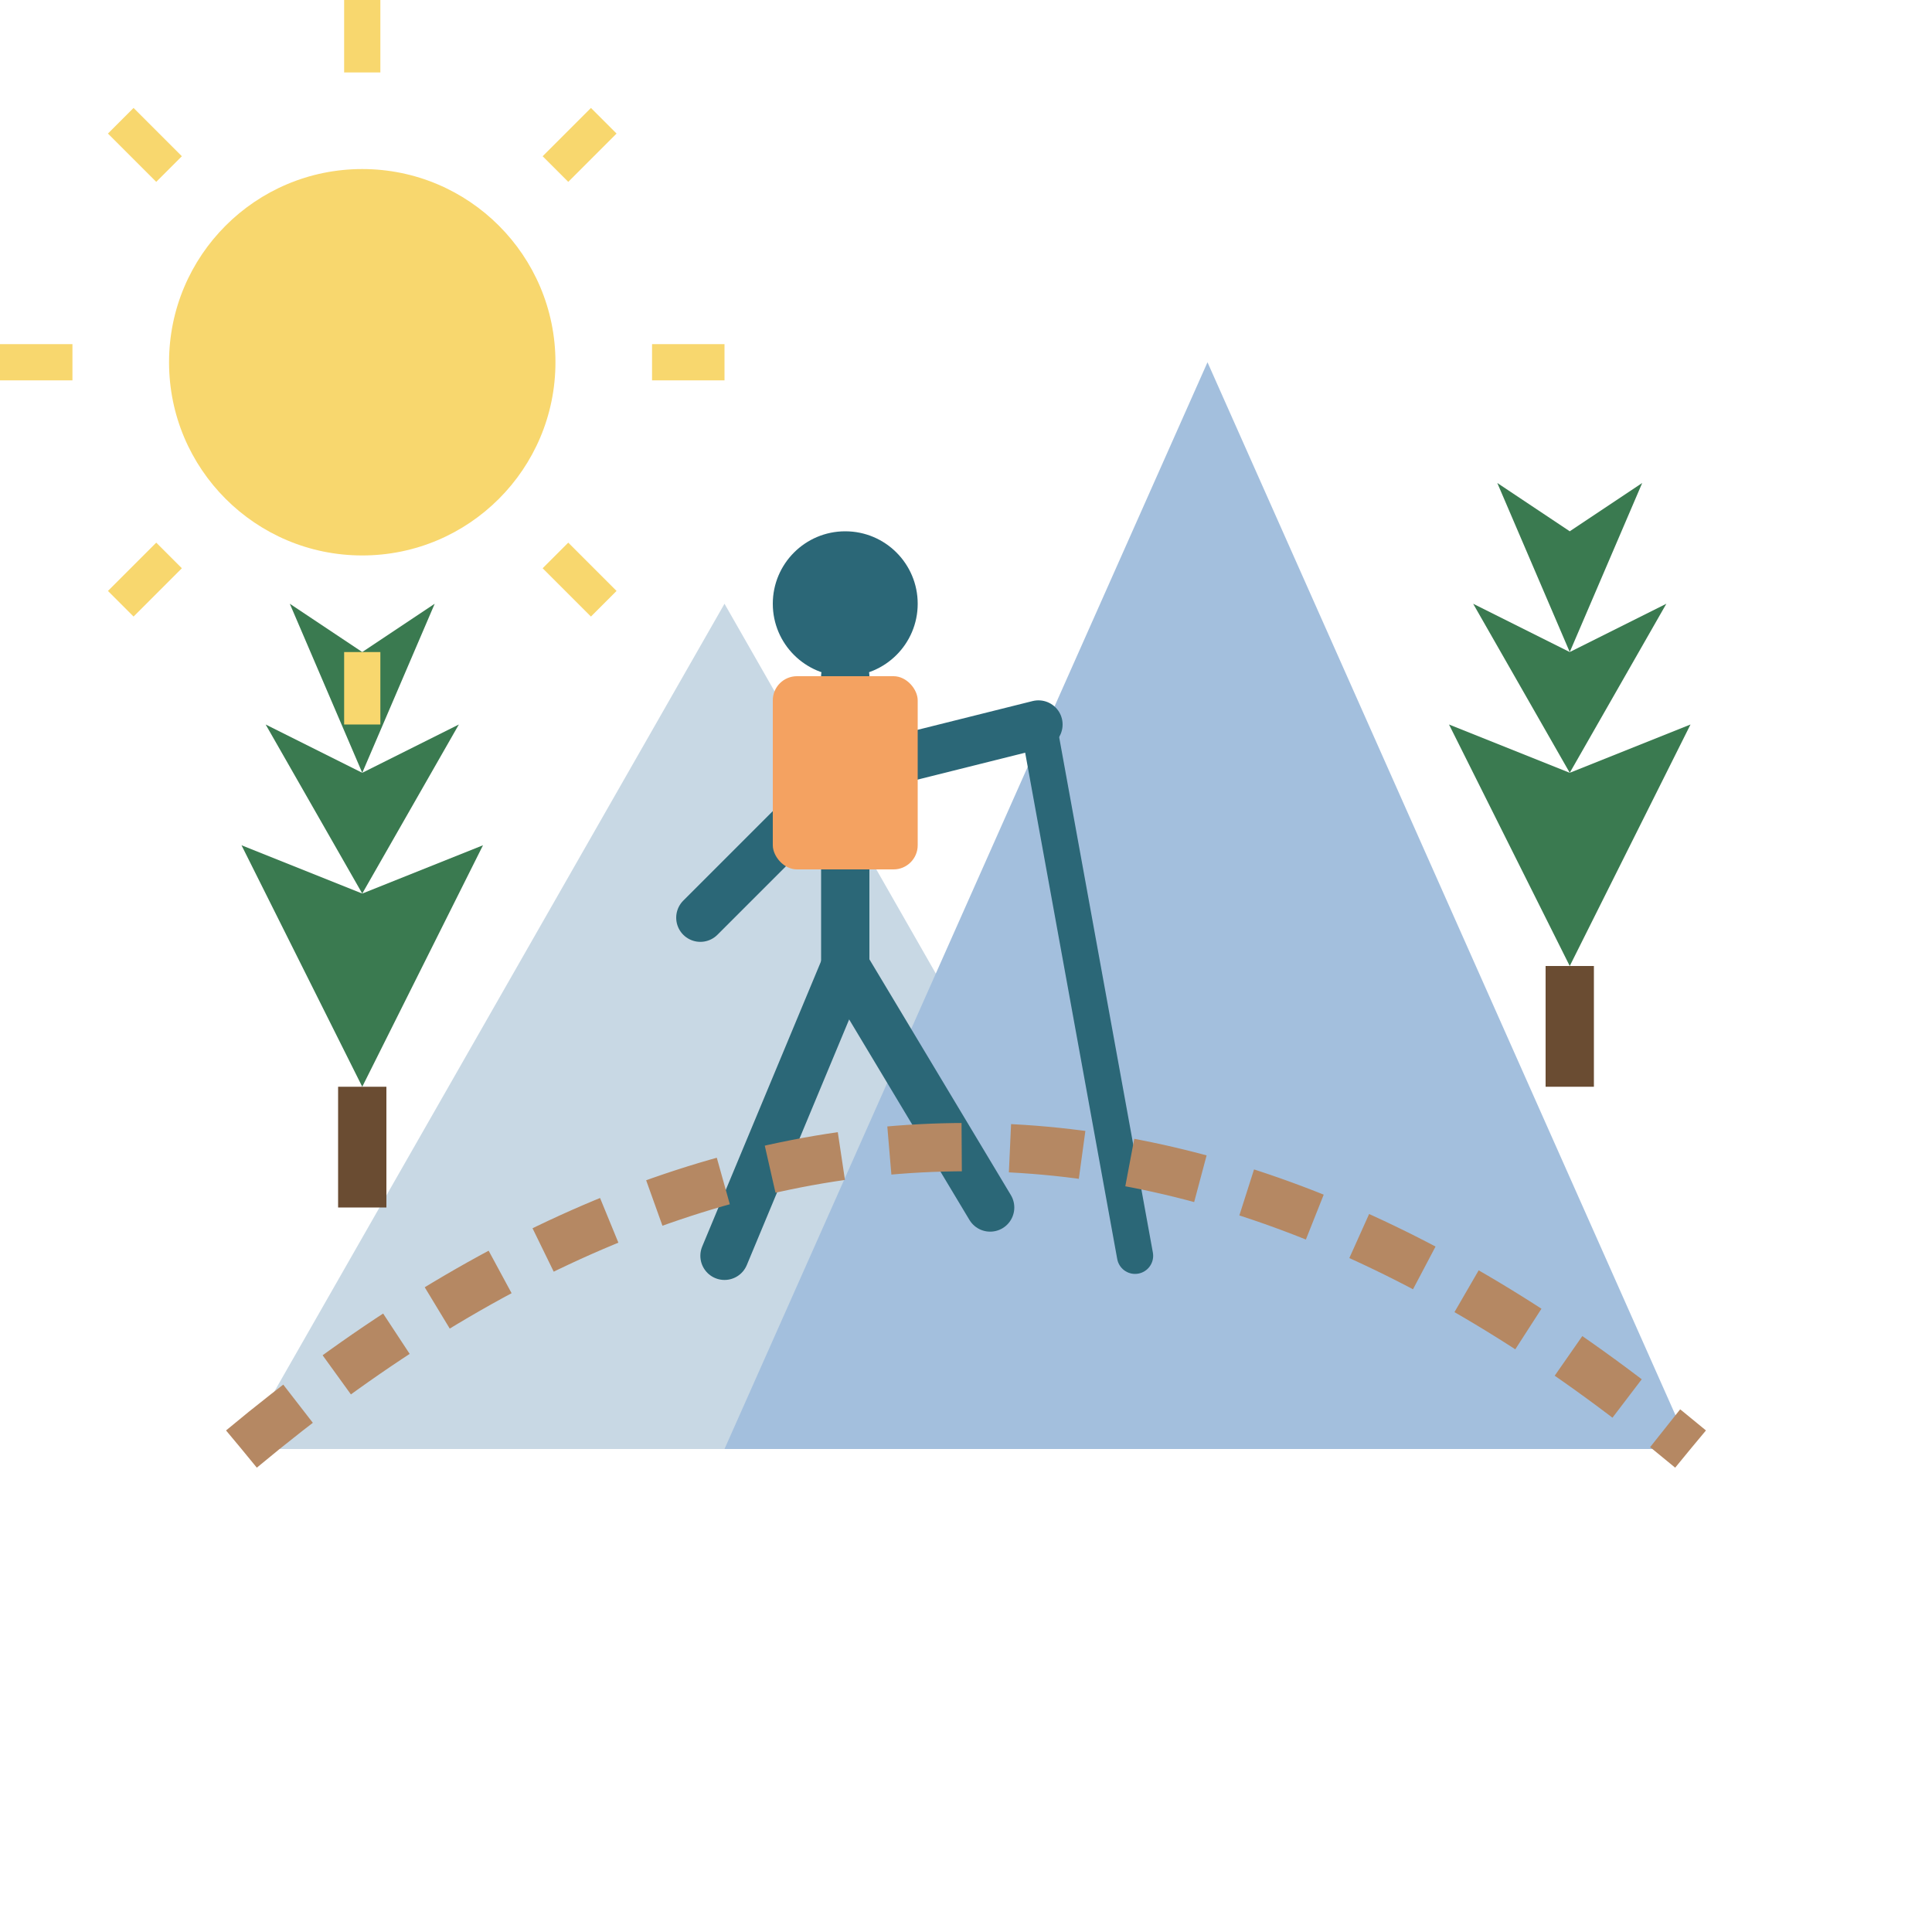
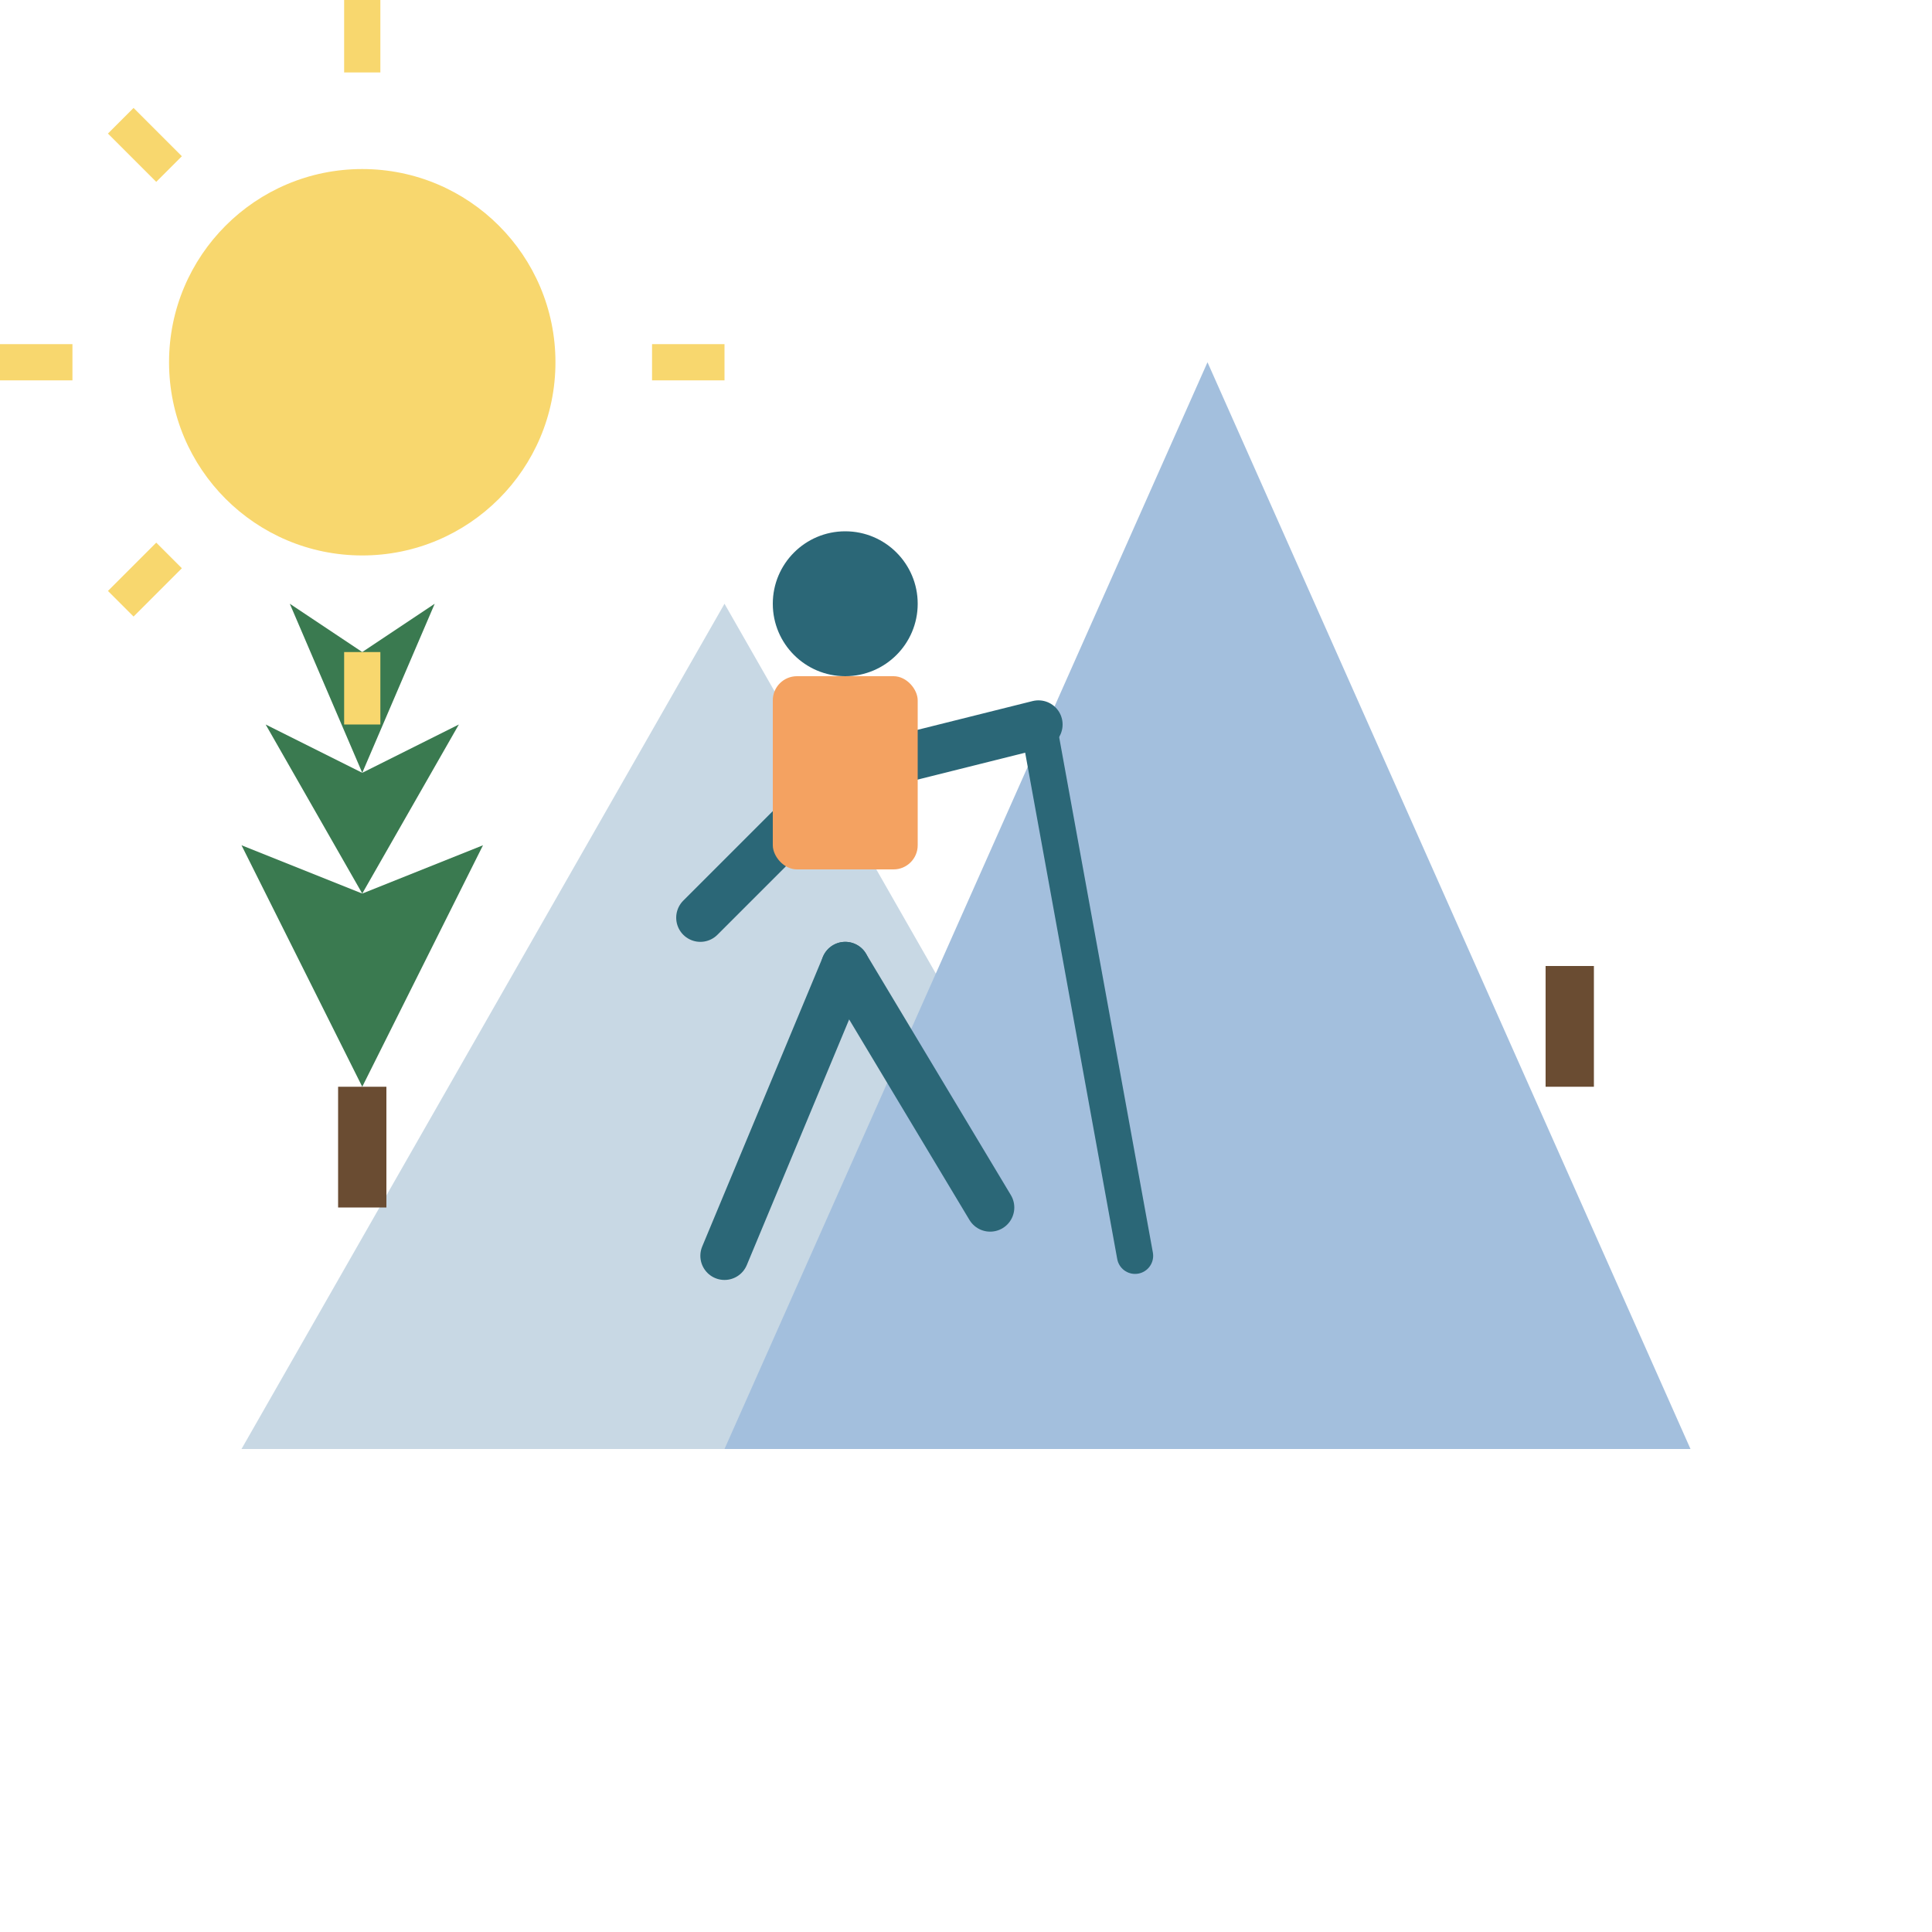
<svg xmlns="http://www.w3.org/2000/svg" width="80" height="80" viewBox="0 0 80 80">
  <path d="M10,60 L30,25 L50,60 Z" fill="#c8d8e4" />
  <path d="M30,60 L50,15 L70,60 Z" fill="#a3bfdd" />
  <g transform="translate(35, 40)">
    <circle cx="0" cy="-15" r="3" fill="#2b6777" />
-     <line x1="0" y1="-12" x2="0" y2="0" stroke="#2b6777" stroke-width="2" stroke-linecap="round" />
    <line x1="0" y1="0" x2="-5" y2="12" stroke="#2b6777" stroke-width="2" stroke-linecap="round" />
    <line x1="0" y1="0" x2="6" y2="10" stroke="#2b6777" stroke-width="2" stroke-linecap="round" />
    <line x1="0" y1="-8" x2="-6" y2="-2" stroke="#2b6777" stroke-width="2" stroke-linecap="round" />
    <line x1="0" y1="-8" x2="8" y2="-10" stroke="#2b6777" stroke-width="2" stroke-linecap="round" />
    <line x1="8" y1="-10" x2="12" y2="12" stroke="#2b6777" stroke-width="1.5" stroke-linecap="round" />
    <rect x="-3" y="-12" width="6" height="8" rx="1" fill="#f4a261" />
  </g>
  <g transform="translate(15, 45)">
    <path d="M0,0 L-5,-10 L0,-8 L-4,-15 L0,-13 L-3,-20 L0,-18 L3,-20 L0,-13 L4,-15 L0,-8 L5,-10 Z" fill="#3a7a50" />
    <rect x="-1" y="0" width="2" height="5" fill="#6a4c32" />
  </g>
  <g transform="translate(65, 40)">
-     <path d="M0,0 L-5,-10 L0,-8 L-4,-15 L0,-13 L-3,-20 L0,-18 L3,-20 L0,-13 L4,-15 L0,-8 L5,-10 Z" fill="#3a7a50" />
    <rect x="-1" y="0" width="2" height="5" fill="#6a4c32" />
  </g>
-   <path d="M10,60 Q40,35 70,60" fill="none" stroke="#b58863" stroke-width="2" stroke-dasharray="3,2" />
  <circle cx="15" cy="15" r="8" fill="#f8d76e" />
  <g stroke="#f8d76e" stroke-width="1.5">
    <line x1="15" y1="3" x2="15" y2="0" />
    <line x1="15" y1="27" x2="15" y2="30" />
    <line x1="3" y1="15" x2="0" y2="15" />
    <line x1="27" y1="15" x2="30" y2="15" />
    <line x1="7" y1="7" x2="5" y2="5" />
-     <line x1="23" y1="23" x2="25" y2="25" />
    <line x1="7" y1="23" x2="5" y2="25" />
-     <line x1="23" y1="7" x2="25" y2="5" />
  </g>
</svg>